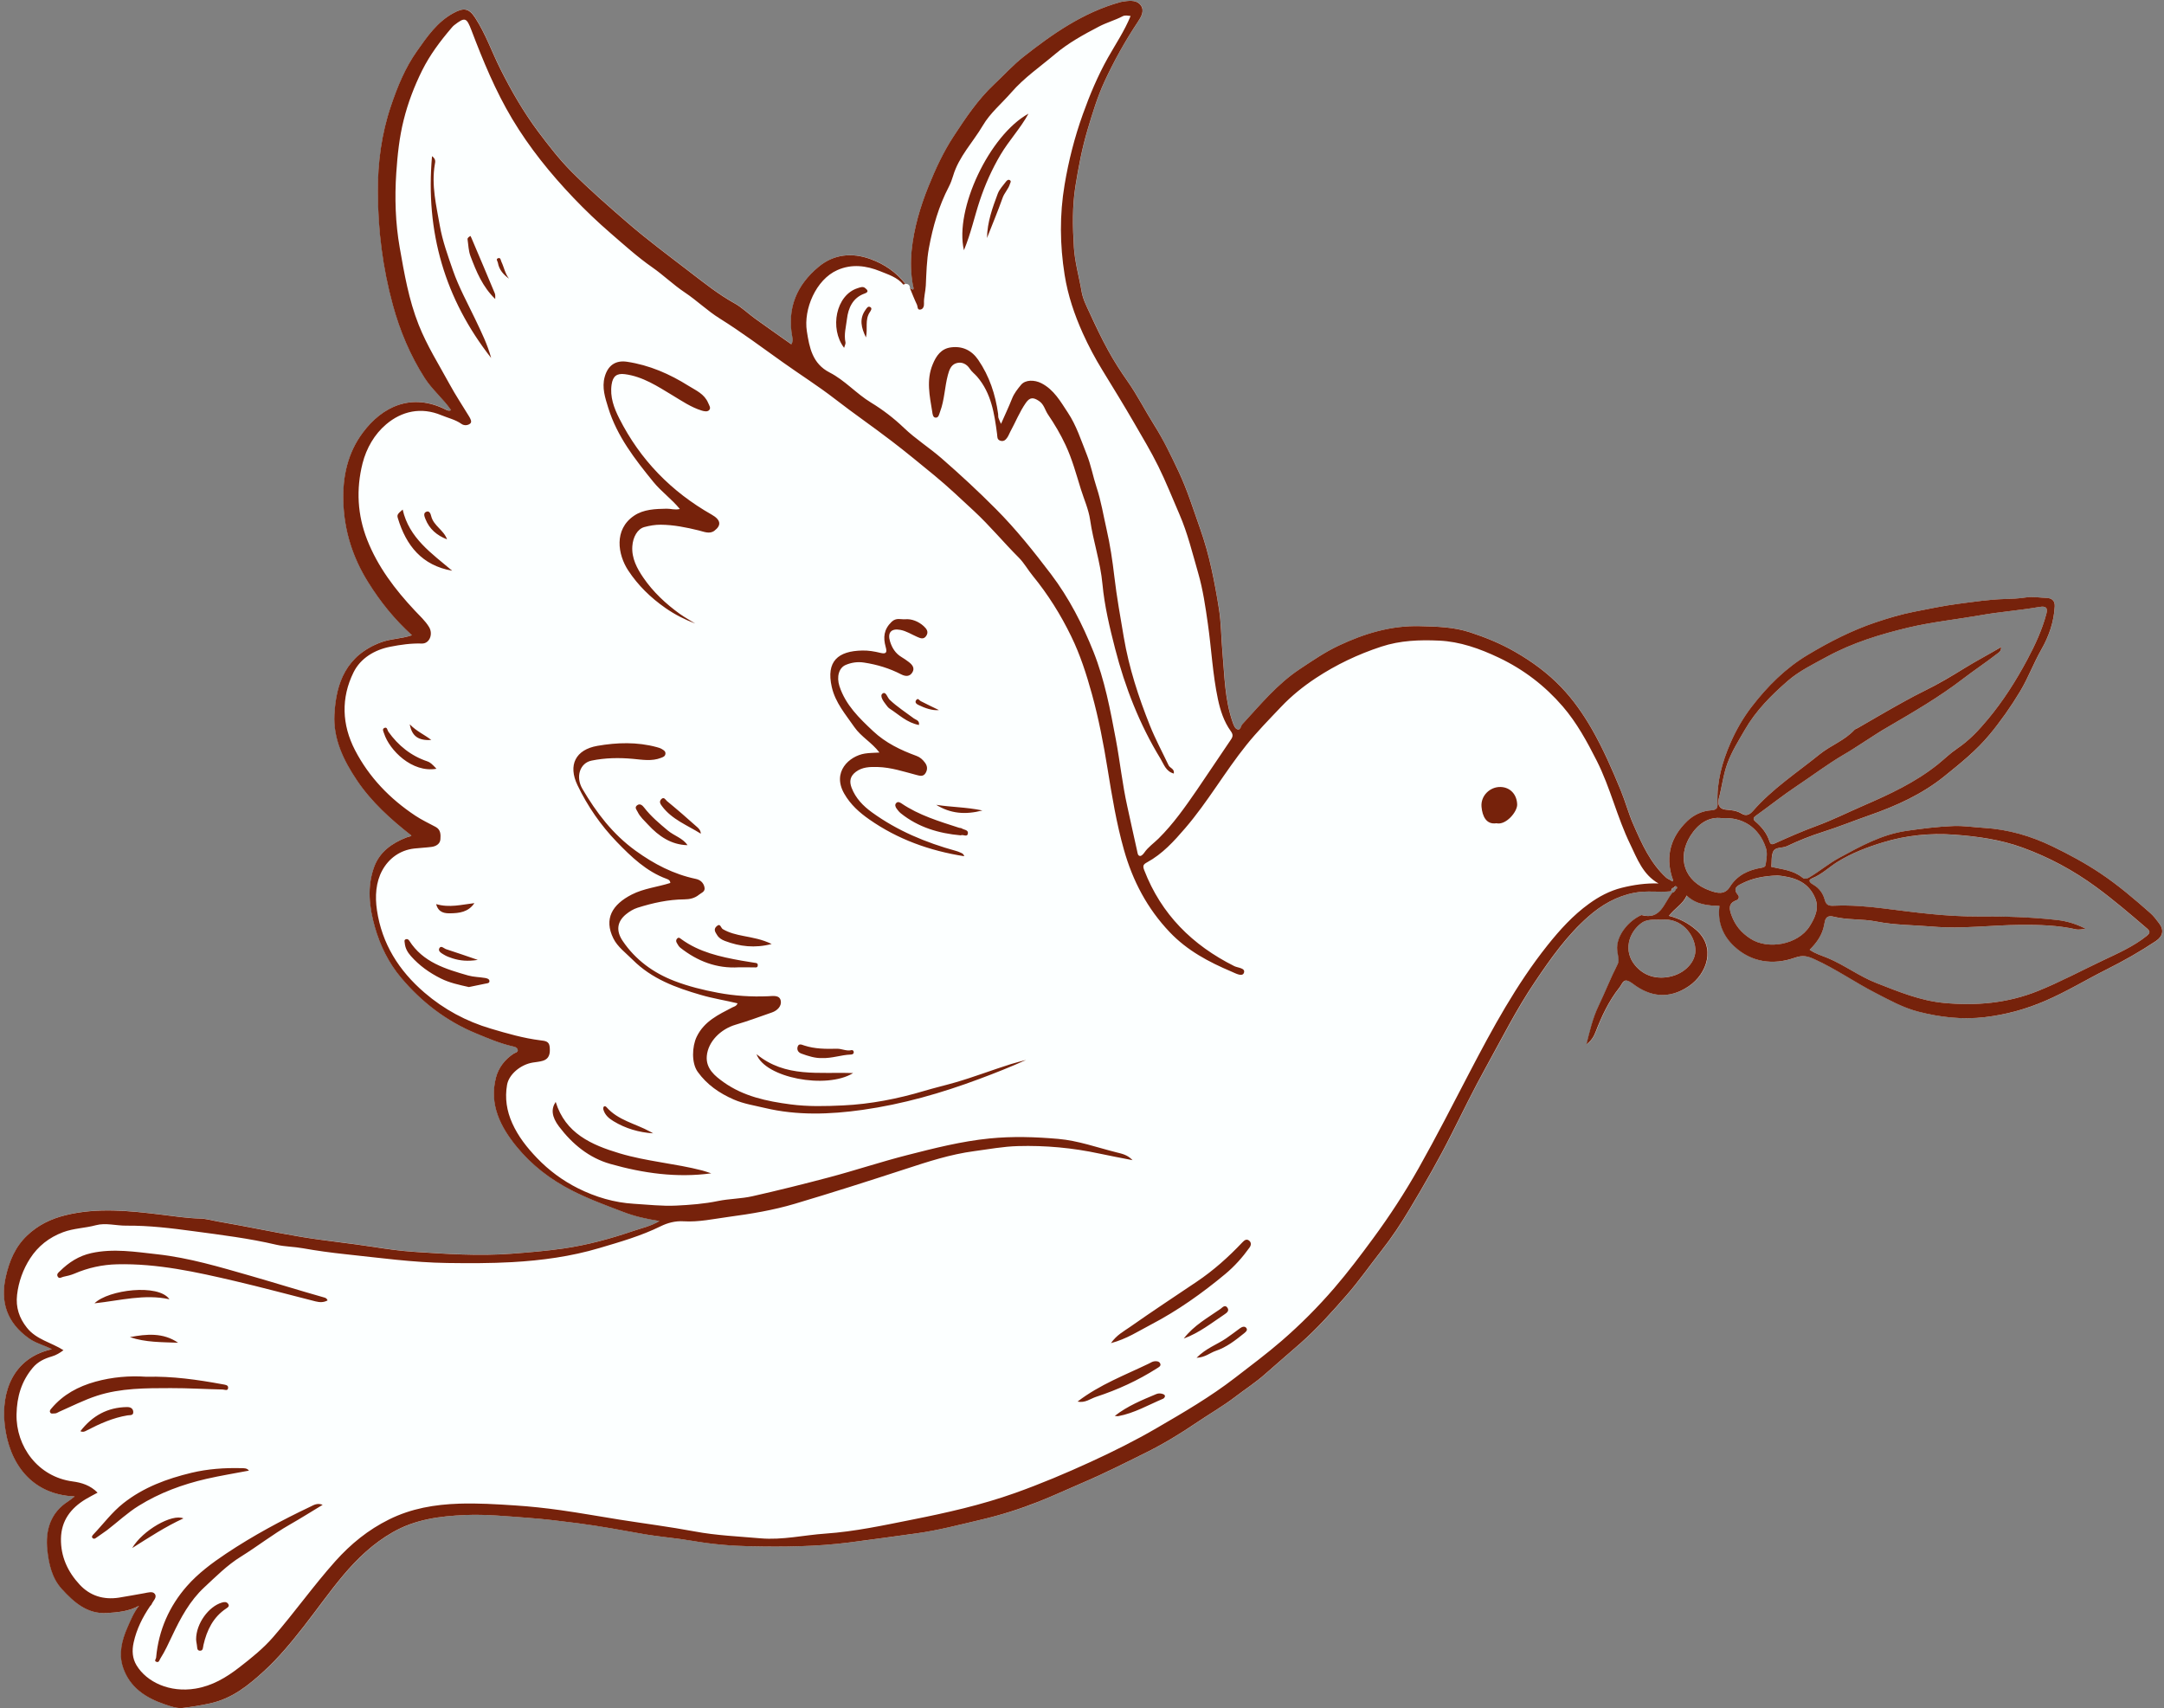
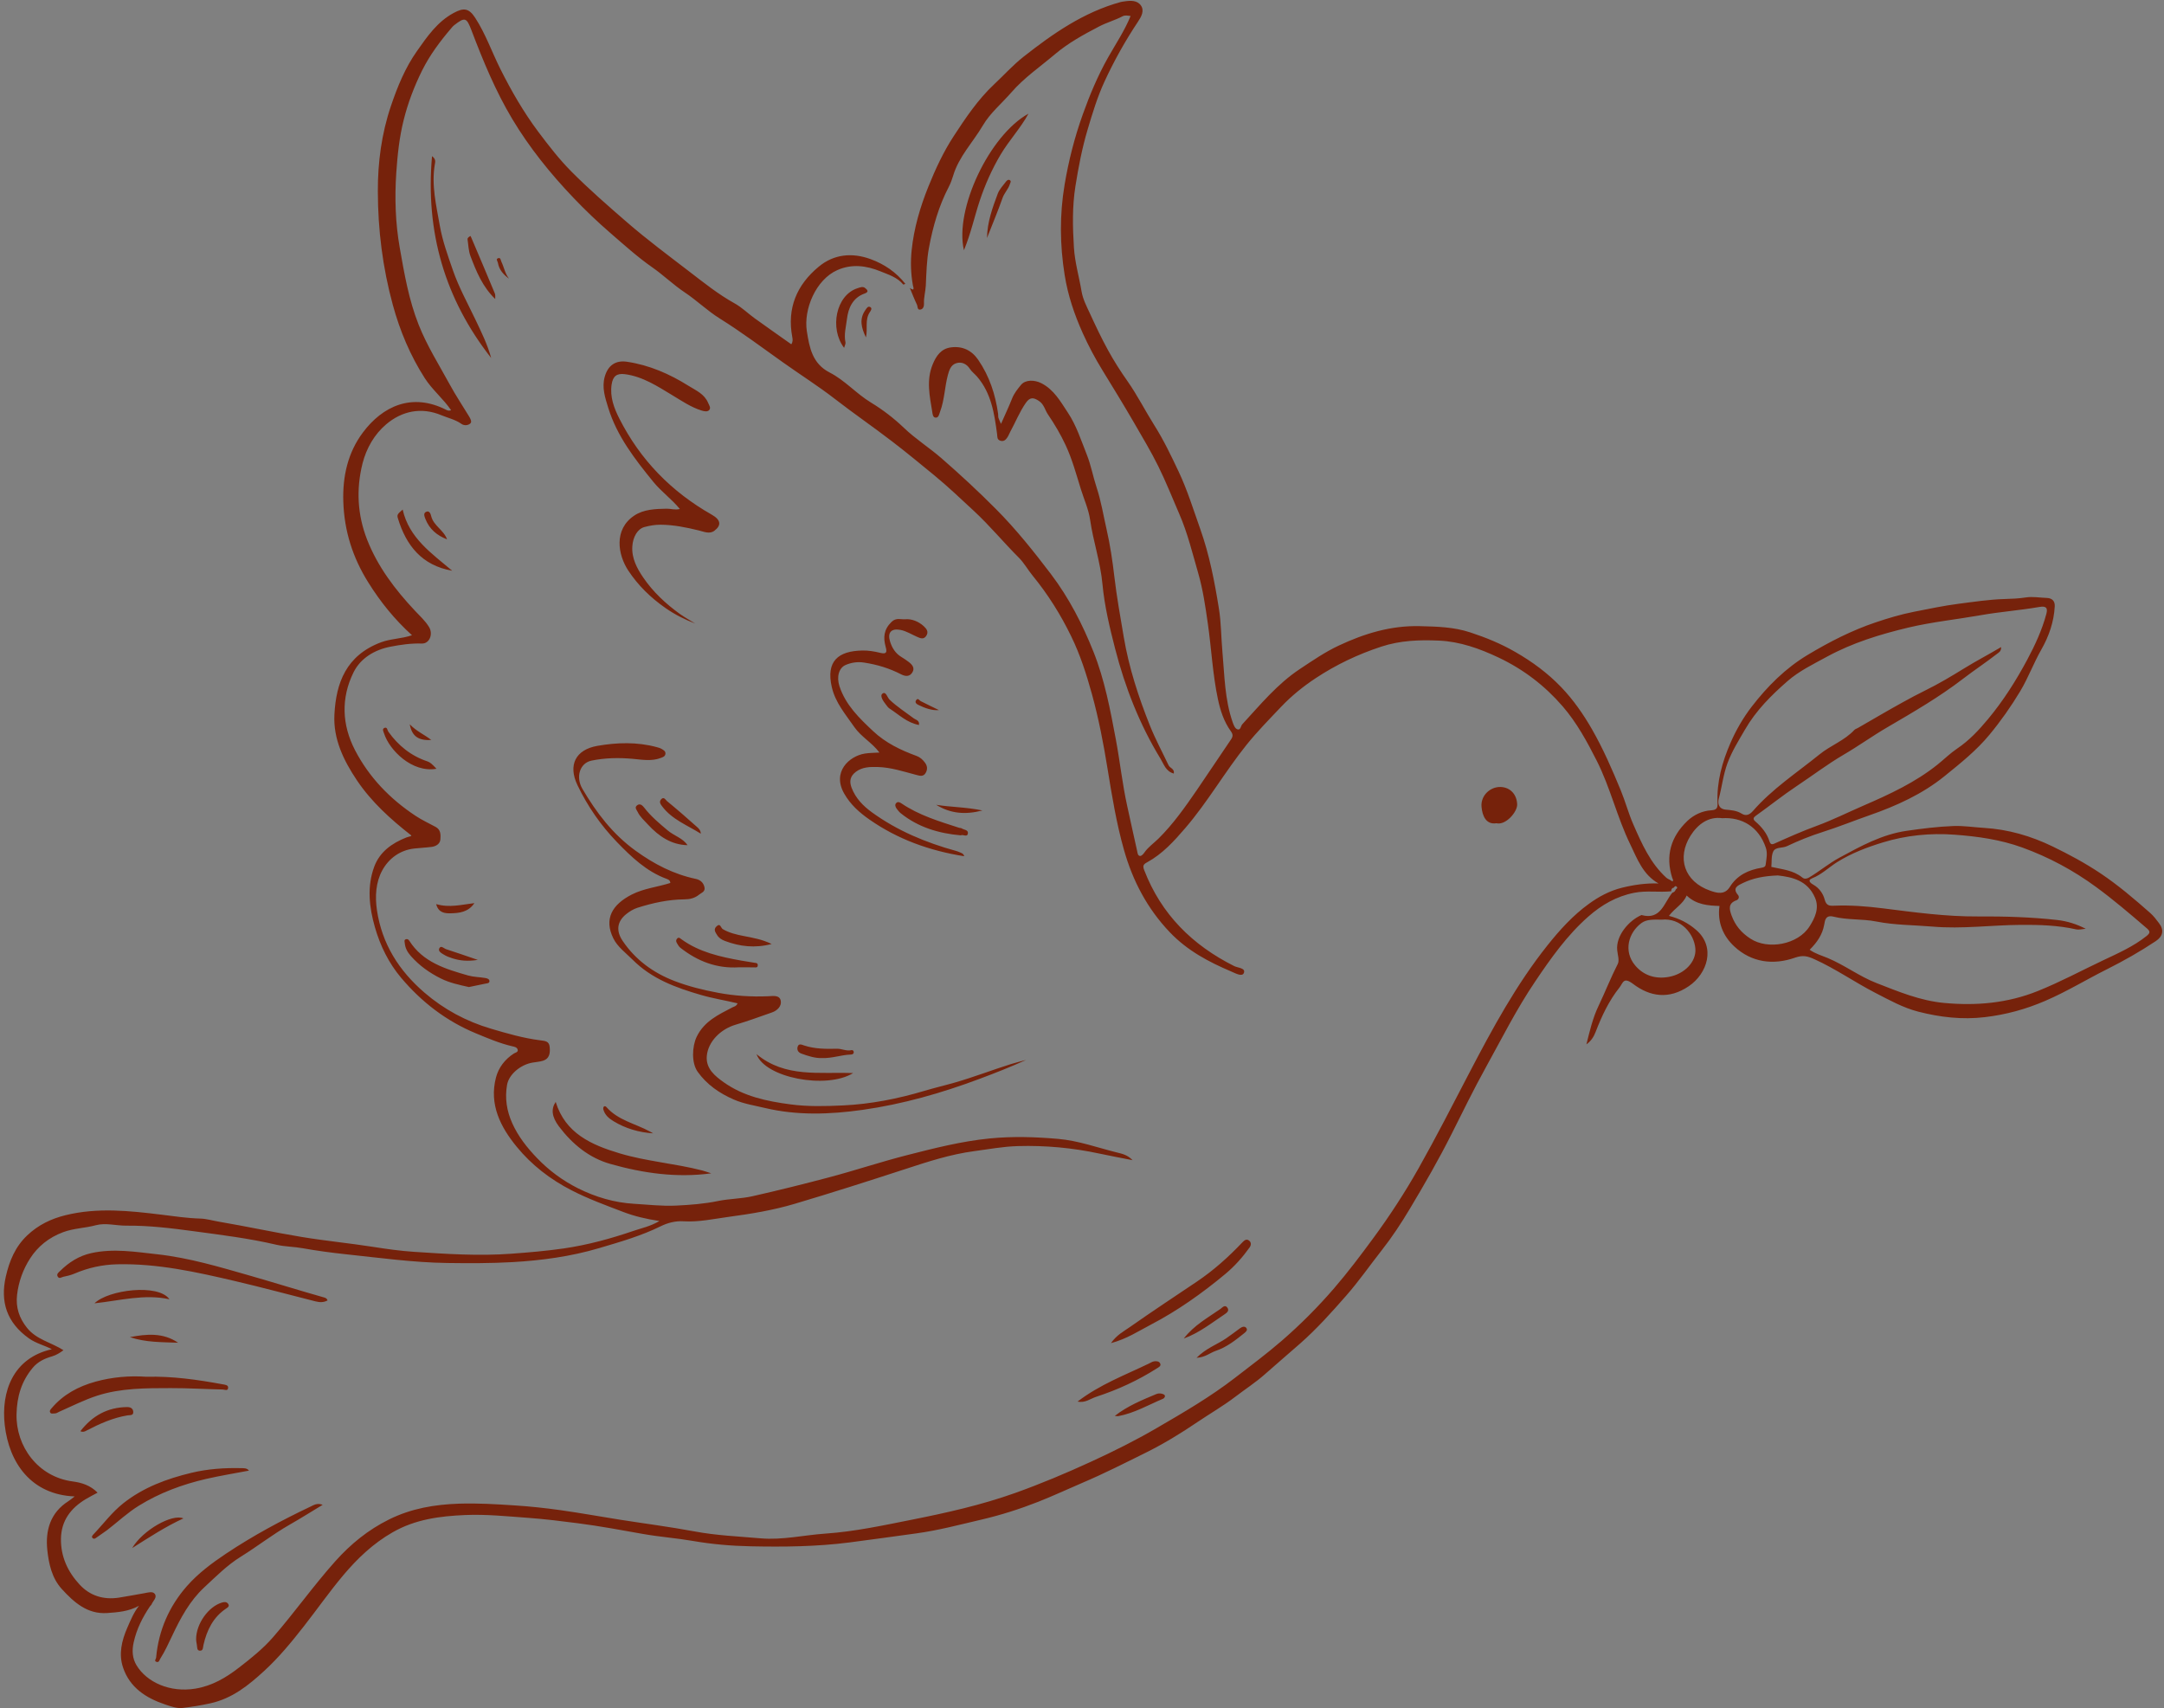
<svg xmlns="http://www.w3.org/2000/svg" xmlns:xlink="http://www.w3.org/1999/xlink" fill="#000000" height="395.7" preserveAspectRatio="xMidYMid meet" version="1" viewBox="-0.9 -0.2 501.3 395.7" width="501.3" zoomAndPan="magnify">
  <rect x="-0.9" y="-0.2" width="501.3" height="395.7" fill="#808080" stroke="none" />
  <g id="change1_1">
-     <path d="M499.27,213.66c-0.62-0.81-1.22-1.64-2.02-2.35c-3.72-3.28-7.46-6.48-11.61-9.25 c-3.54-2.36-7.24-4.35-11.04-6.19c-5.02-2.43-10.3-3.95-15.9-4.3c-2.36-0.14-4.69-0.52-7.07-0.43c-3.64,0.14-7.23,0.58-10.83,1.11 c-5.73,0.83-10.64,3.57-15.57,6.22c-2.45,1.32-4.64,3.18-7.07,4.61c-0.52,0.31-1.06,0.39-1.54-0.01c-2.09-1.71-4.68-1.89-7.17-2.46 c0.12-1.18-0.05-2.52,0.43-3.55c0.52-1.12,2.11-0.75,3.18-1.25c2.66-1.25,5.4-2.37,8.23-3.27c3.68-1.17,7.26-2.62,10.9-3.89 c6.24-2.18,12.21-4.88,17.38-9.06c3.68-2.98,7.38-5.91,10.43-9.62c2.63-3.19,4.97-6.52,7.1-10.05c1.87-3.12,3.12-6.52,4.91-9.68 c1.74-3.05,2.89-6.39,3.09-9.96c0.07-1.26-0.6-1.94-1.86-1.97c-1.62-0.05-3.22-0.37-4.87-0.11c-1.6,0.25-3.23,0.31-4.85,0.36 c-3.59,0.1-7.15,0.65-10.68,1.1c-3.44,0.43-6.9,1.18-10.33,1.85c-3.06,0.59-6,1.48-8.9,2.46c-5.5,1.85-10.64,4.48-15.64,7.47 c-5.23,3.13-9.43,7.35-13.05,12.03c-1.94,2.51-3.62,5.39-4.94,8.43c-1.95,4.49-3.2,9.05-3,13.96c0.04,1-0.09,1.57-1.46,1.64 c-2.08,0.11-4.06,1.06-5.55,2.49c-3.8,3.64-5.13,8.05-3.47,13.19c0.11,0.26,0.31,0.52,0.07,0.78c-0.02,0.03-0.34-0.21-0.52-0.32 c-0.31-0.18-0.67-0.31-0.93-0.55c-3.7-3.38-5.67-7.86-7.62-12.31c-1.13-2.59-1.86-5.35-2.94-7.96c-1.98-4.8-4.05-9.58-6.64-14.09 c-2.02-3.52-4.33-6.84-7.14-9.77c-3.11-3.24-6.67-5.87-10.6-8.13c-3.37-1.94-6.86-3.37-10.52-4.57c-3.8-1.24-7.65-1.33-11.58-1.43 c-6.73-0.17-12.9,1.73-18.85,4.51c-3.16,1.48-6.06,3.47-8.99,5.42c-5.25,3.48-9.15,8.26-13.33,12.79c-0.38,0.41-0.38,1.42-1.13,1.18 c-0.57-0.18-0.85-0.93-1.09-1.6c-1.87-5.3-1.89-10.86-2.39-16.35c-0.3-3.33-0.29-6.71-0.81-10c-1.01-6.25-2.2-12.48-4.33-18.47 c-1.59-4.48-3-9.06-5.03-13.34c-1.72-3.62-3.46-7.26-5.61-10.68c-2.14-3.39-3.94-6.99-6.26-10.28c-1.6-2.27-3.1-4.64-4.44-7.07 c-1.51-2.74-2.84-5.58-4.16-8.42c-0.78-1.7-1.69-3.42-1.99-5.23c-0.56-3.39-1.56-6.67-1.77-10.16c-0.3-4.78-0.4-9.5,0.35-14.22 c0.7-4.39,1.54-8.76,2.8-13.03c1.12-3.8,2.28-7.61,3.93-11.19c2.21-4.81,4.81-9.45,7.76-13.87c0.75-1.12,1.54-2.5,0.69-3.74 c-0.85-1.25-2.42-1.17-3.84-0.96c-0.3,0.05-0.6,0.07-0.89,0.15c-8.55,2.36-15.65,7.29-22.5,12.69c-2.45,1.93-4.53,4.25-6.79,6.37 c-3.74,3.5-6.58,7.73-9.34,11.97c-2.39,3.66-4.24,7.67-5.89,11.73c-1.91,4.73-3.35,9.62-3.87,14.72c-0.28,2.69-0.2,5.41,0.28,8.1 c0.06,0.34,0.6,1.61-0.7,0.64c-0.03-0.66-0.41-0.94-1.03-0.96c-2.14-2.7-4.91-4.59-8.09-5.74c-4.25-1.54-8.45-1.14-11.98,1.77 c-5.08,4.2-7.39,9.62-6.12,16.31c0.09,0.5,0.18,1.07-0.23,1.66c-2.85-2.02-5.69-4-8.5-6.03c-1.56-1.12-2.96-2.52-4.62-3.44 c-3.79-2.1-7.16-4.81-10.55-7.41c-4.84-3.72-9.76-7.36-14.39-11.38c-4.39-3.8-8.76-7.61-12.84-11.71c-2.83-2.84-5.3-6.03-7.72-9.26 c-3.42-4.55-6.23-9.44-8.77-14.52c-1.98-3.94-3.43-8.14-5.83-11.86c-1.48-2.28-2.68-2.39-5.01-1.13c-3.79,2.05-6.14,5.51-8.49,8.83 c-2.7,3.83-4.49,8.2-6.02,12.69c-2.19,6.46-3.06,13.09-3.04,19.82c0.02,8.88,1.12,17.68,3.47,26.28c1.64,6.01,4.02,11.69,7.39,16.95 c1.74,2.72,4.29,4.76,6.11,7.44c-0.41,0.16-0.73,0.12-1.09-0.07c-7.97-4.07-14.78-0.85-19.35,5.24c-3.47,4.64-4.71,10.12-4.53,16.02 c0.22,6.8,2.18,12.93,5.75,18.65c2.82,4.53,6.13,8.64,10.16,12.28c-2.42,0.84-4.88,0.77-7.18,1.64c-8.06,3.02-10.4,9.37-10.79,16.73 c-0.29,5.64,2.13,10.62,5.2,15.22c3.39,5.06,7.86,9.08,12.63,12.8c-0.05,0.06-0.08,0.14-0.13,0.15c-0.35,0.11-0.71,0.18-1.04,0.31 c-3.33,1.31-6.16,3.34-7.43,6.75c-1.72,4.63-1.17,9.41,0.15,14.03c1.22,4.28,3.19,8.3,6.07,11.71c4.73,5.61,10.45,10.02,17.27,12.85 c2.78,1.16,5.57,2.35,8.52,3.03c0.5,0.11,1.03,0.22,1.2,0.71c0.22,0.66-0.57,0.76-0.86,0.95c-2.09,1.35-3.55,3.26-4.15,5.55 c-1.64,6.26,1.06,11.5,4.81,16.07c3.44,4.19,7.73,7.51,12.65,10.05c3.9,2.01,7.96,3.49,12.03,5.04c2.56,0.97,5.21,1.6,8.37,2.1 c-2.13,1.26-4.09,1.63-5.94,2.26c-5.29,1.81-10.67,3.28-16.22,4.09c-4.03,0.59-8.06,0.93-12.12,1.22 c-7.57,0.56-15.1,0.06-22.63-0.44c-3.14-0.21-6.25-0.65-9.37-1.14c-5.51-0.87-11.07-1.39-16.58-2.3 c-6.42-1.06-12.78-2.45-19.19-3.54c-1.43-0.24-2.88-0.69-4.28-0.72c-3.03-0.08-6.01-0.53-9-0.9c-7.42-0.91-14.83-1.71-22.22,0.11 c-3.33,0.82-6.34,2.25-8.9,4.68c-2.78,2.64-4.15,5.96-4.96,9.53c-1.32,5.8,0.18,10.65,5.37,14.34c1.62,1.15,3.5,1.57,5.29,2.5 c-9.03,2.03-11.79,9.88-10.91,17.57c1,8.77,6.13,16.14,16.22,16.54c-0.52,0.39-0.97,0.78-1.46,1.1c-4.2,2.67-5.36,6.79-4.88,11.33 c0.34,3.19,1.06,6.5,3.35,9.01c2.81,3.08,5.92,5.87,10.49,5.57c2.49-0.17,5.04-0.37,7.4-1.68c-1.24,1.58-1.95,3.36-2.71,5.09 c-1.29,2.95-2.04,6.07-0.99,9.2c1.56,4.66,5.31,7.06,9.72,8.56c1.31,0.44,2.75,0.97,4.06,0.82c2.14-0.25,4.28-0.6,6.42-1.07 c5.11-1.12,8.89-4.2,12.51-7.52c3.38-3.1,6.3-6.65,9.14-10.28c3.08-3.93,5.94-8.03,9.16-11.86c3.32-3.95,6.96-7.4,11.48-9.98 c5.24-2.99,10.93-3.73,16.77-3.98c4.88-0.21,9.72,0.3,14.58,0.65c3.88,0.28,7.74,0.77,11.59,1.26c5.07,0.65,10.1,1.6,15.13,2.49 c3.82,0.68,7.7,0.96,11.51,1.61c4.41,0.76,8.86,1.14,13.28,1.23c7.64,0.16,15.28,0.09,22.93-0.89c5.16-0.66,10.33-1.39,15.49-2.1 c5.09-0.7,10.1-2.04,15.12-3.2c4.45-1.04,8.8-2.41,13.05-4.09c3.51-1.38,6.94-2.99,10.41-4.47c4.91-2.09,9.66-4.5,14.43-6.86 c4.19-2.07,8.22-4.52,12.09-7.15c2.93-1.99,6-3.75,8.84-5.91c2.26-1.73,4.71-3.32,6.83-5.2c2.7-2.4,5.47-4.75,8.18-7.13 c3.89-3.42,7.29-7.24,10.67-11.1c2.92-3.33,5.44-6.97,8.18-10.45c2.41-3.06,4.54-6.3,6.51-9.6c3.4-5.69,6.72-11.44,9.71-17.4 c2.56-5.11,5.08-10.27,7.86-15.29c3.72-6.71,7.15-13.56,11.45-19.94c3.66-5.42,7.41-10.73,12.34-15.08 c3.08-2.72,6.52-4.71,10.67-5.52c2.86-0.56,5.7-0.04,8.53-0.34c0-0.44,0.15-0.76,0.63-0.85c0.16-0.33,0.41-0.48,0.68-0.17 c0.21,0.24-0.03,0.42-0.23,0.56c-0.15,0.38-0.36,0.69-0.8,0.77c-1.96,2.32-2.63,6.44-7.17,5.19c-2.92,1.26-5.98,4.8-5.61,8.18 c0.12,1.06,0.55,2.34,0.12,3.16c-1.64,3.18-2.93,6.51-4.46,9.73c-1.35,2.82-2.04,5.85-2.8,8.88c1.07-0.74,1.71-1.77,2.13-2.86 c1.41-3.66,3.05-7.19,5.51-10.28c0.86-1.09,0.9-2.57,3.18-0.85c3.86,2.91,8.24,3.68,12.9,0.52c4.31-2.93,6.29-9.04,1.74-13 c-1.87-1.63-3.9-2.66-6.34-3.29c1.36-1.81,3.26-2.71,4.1-4.71c2.28,2.17,4.97,2.32,7.61,2.42c-0.54,3.8,0.88,7.01,3.43,9.38 c4.01,3.72,9.02,4.37,14.08,2.59c1.83-0.64,2.9-0.35,4.54,0.39c4.91,2.22,9.3,5.32,14.06,7.77c3.23,1.66,6.43,3.46,9.94,4.35 c5.04,1.29,10.15,1.9,15.44,1.27c4.88-0.58,9.46-1.83,13.94-3.76c4.95-2.13,9.53-4.94,14.34-7.34c3.89-1.95,7.68-4.1,11.31-6.52 C500.17,216.69,500.47,215.22,499.27,213.66z M391.85,219.54c0.24,3.03-2.49,5.83-6.06,6.51c-3.03,0.58-5.86-0.22-7.89-2.64 c-2.8-3.32-1.55-7.61,1.48-9.83c1.18-0.87,2.86-0.8,4.67-0.77C388.45,212.37,391.57,216.06,391.85,219.54z M397.26,184.83 c0.74-2.73,1.02-5.55,2.02-8.24c1.03-2.79,2.58-5.22,4.04-7.76c2.55-4.44,6.11-7.99,9.91-11.3c2.71-2.35,5.96-3.92,9.09-5.62 c5.93-3.23,12.31-5.2,18.85-6.75c5.52-1.31,11.15-1.88,16.71-2.86c4.52-0.8,9.09-1.13,13.61-1.91c1.56-0.27,2.06,0.15,1.66,1.62 c-1,3.7-2.59,7.15-4.4,10.55c-2.62,4.89-5.57,9.55-9.11,13.8c-2.1,2.51-4.34,4.94-7.13,6.81c-1.6,1.07-3,2.46-4.51,3.68 c-5.2,4.19-11.17,6.93-17.22,9.55c-3.6,1.56-7.13,3.33-10.81,4.68c-3.35,1.23-6.6,2.68-9.85,4.13c-0.64,0.29-0.92,0.03-1.09-0.5 c-0.6-1.9-1.82-3.38-3.29-4.65c-0.62-0.54-0.44-0.93,0.08-1.29c3.21-2.28,6.27-4.74,9.55-6.93c3.6-2.4,7.07-5.04,10.8-7.22 c3.46-2.02,6.7-4.35,10.15-6.37c5.99-3.5,11.99-6.97,17.52-11.22c2.58-1.98,5.31-3.78,7.88-5.78c0.4-0.31,0.99-0.54,0.96-1.58 c-2.91,1.74-5.73,3.19-8.46,4.87c-2.96,1.81-5.95,3.61-9.09,5.16c-1.77,0.87-3.53,1.83-5.28,2.78c-3.49,1.92-6.91,3.95-10.36,5.93 c-0.26,0.15-0.59,0.23-0.79,0.44c-2.29,2.47-5.5,3.58-8.09,5.68c-5.24,4.25-10.92,7.96-15.4,13.08c-0.8,0.92-1.63,1.26-2.65,0.62 c-1.13-0.71-2.45-0.79-3.65-0.91C397.05,187.15,397.04,185.62,397.26,184.83z M395.34,206.13c-6.16-2.13-7.78-7.69-4.63-12.73 c1.68-2.69,4.2-4.52,7.34-4.08c4.53-0.29,8.47,1.95,10.12,6.81c0.45,1.34,0.13,2.65-0.03,3.96c-0.06,0.47-0.42,0.62-0.91,0.7 c-3.04,0.49-5.69,1.72-7.37,4.43C398.64,207.19,396.77,206.62,395.34,206.13z M404.63,217.25c-2.17-1.41-3.55-3.08-4.4-5.38 c-0.54-1.47-0.84-2.83,1.13-3.53c0.5-0.18,0.74-0.78,0.36-1.22c-1.42-1.66,0.02-2.25,1.1-2.76c2.37-1.14,4.92-1.65,8.11-1.77 c3.27,0.37,6.89,1.12,8.63,5.16c1.05,2.44-0.04,4.69-1.25,6.61C415.61,218.66,408.63,219.85,404.63,217.25z M496.35,216.61 c-3.07,2.46-6.62,4-10.12,5.66c-5.02,2.39-9.92,5.02-15.09,7.09c-6.99,2.81-14.24,3.45-21.71,2.75c-5.55-0.52-10.57-2.63-15.66-4.61 c-3.95-1.54-7.35-4.14-11.25-5.78c-1.43-0.6-2.94-1.02-4.21-1.93c1.69-1.68,2.95-3.46,3.37-5.83c0.17-0.95,0.3-2.3,2.16-1.83 c3.23,0.81,6.61,0.47,9.9,1.12c4.3,0.85,8.7,0.81,13.05,1.18c6.84,0.59,13.61-0.36,20.42-0.4c4.28-0.03,8.56,0.09,12.78,1.03 c0.71,0.16,1.51-0.07,2.27-0.12c-2.13-1.1-4.32-1.78-6.61-2.03c-6.1-0.67-12.22-0.85-18.36-0.82c-7.39,0.04-14.7-0.96-22.02-1.88 c-3.75-0.47-7.52-0.77-11.3-0.61c-1.11,0.05-1.81-0.01-2.2-1.46c-0.34-1.3-1.22-2.61-2.59-3.39c-0.52-0.29-1.58-0.99-0.27-1.51 c2.2-0.87,3.85-2.54,5.8-3.76c3.31-2.06,6.89-3.42,10.56-4.54c5.39-1.65,10.99-2.19,16.56-1.79c5.33,0.39,10.67,1.13,15.78,2.99 c6.11,2.23,11.78,5.27,17.01,9.1c4.1,3,7.96,6.31,11.82,9.62C497.23,215.51,497.23,215.91,496.35,216.61z" fill="#fcffff" />
-   </g>
+     </g>
  <linearGradient gradientUnits="userSpaceOnUse" id="a" x1="0" x2="500" xlink:actuate="onLoad" xlink:show="other" xlink:type="simple" y1="197.726" y2="197.726">
    <stop offset="0.003" stop-color="#76220b" />
    <stop offset="0.258" stop-color="#76220b" />
    <stop offset="0.511" stop-color="#76220b" />
    <stop offset="0.741" stop-color="#76220b" />
    <stop offset="1" stop-color="#76220b" />
  </linearGradient>
  <path d="M386.49,203.17c-1.65-5.14-0.32-9.55,3.47-13.19c1.49-1.43,3.48-2.37,5.55-2.49 c1.37-0.08,1.5-0.65,1.46-1.64c-0.2-4.92,1.05-9.47,3-13.96c1.32-3.04,3-5.92,4.94-8.43c3.62-4.69,7.82-8.91,13.05-12.03 c5-2.99,10.14-5.62,15.64-7.47c2.91-0.98,5.85-1.86,8.9-2.46c3.43-0.67,6.89-1.41,10.33-1.85c3.54-0.45,7.09-1,10.68-1.1 c1.62-0.05,3.25-0.11,4.85-0.36c1.65-0.26,3.25,0.06,4.87,0.11c1.26,0.04,1.93,0.72,1.86,1.97c-0.19,3.57-1.35,6.91-3.09,9.96 c-1.8,3.15-3.04,6.56-4.91,9.68c-2.12,3.53-4.47,6.87-7.1,10.05c-3.05,3.7-6.75,6.64-10.43,9.62c-5.17,4.18-11.14,6.88-17.38,9.06 c-3.64,1.27-7.23,2.73-10.9,3.89c-2.83,0.9-5.57,2.01-8.23,3.27c-1.08,0.51-2.66,0.13-3.18,1.25c-0.48,1.04-0.31,2.37-0.43,3.55 c2.48,0.57,5.08,0.75,7.17,2.46c0.48,0.39,1.02,0.31,1.54,0.01c2.43-1.43,4.62-3.29,7.07-4.61c4.92-2.66,9.83-5.39,15.57-6.22 c3.61-0.52,7.19-0.97,10.83-1.11c2.38-0.09,4.71,0.29,7.07,0.43c5.61,0.34,10.88,1.87,15.9,4.3c3.8,1.84,7.5,3.83,11.04,6.19 c4.15,2.77,7.89,5.97,11.61,9.25c0.8,0.71,1.39,1.53,2.02,2.35c1.2,1.56,0.9,3.03-0.75,4.13c-3.63,2.42-7.42,4.57-11.31,6.52 c-4.8,2.4-9.39,5.22-14.34,7.34c-4.48,1.93-9.06,3.18-13.94,3.76c-5.29,0.63-10.4,0.02-15.44-1.27c-3.51-0.9-6.72-2.69-9.94-4.35 c-4.76-2.45-9.16-5.55-14.06-7.77c-1.64-0.74-2.71-1.03-4.54-0.39c-5.06,1.78-10.07,1.13-14.08-2.59c-2.56-2.37-3.97-5.59-3.43-9.38 c-2.63-0.1-5.33-0.25-7.61-2.42c-0.84,2-2.74,2.9-4.1,4.71c2.44,0.63,4.47,1.66,6.34,3.29c4.55,3.97,2.56,10.08-1.74,13 c-4.65,3.16-9.04,2.4-12.9-0.52c-2.28-1.72-2.31-0.24-3.18,0.85c-2.46,3.1-4.1,6.62-5.51,10.28c-0.42,1.1-1.07,2.13-2.13,2.86 c0.76-3.03,1.45-6.06,2.8-8.88c1.54-3.22,2.83-6.55,4.46-9.73c0.42-0.82-0.01-2.1-0.12-3.16c-0.37-3.38,2.7-6.92,5.61-8.18 c4.54,1.24,5.21-2.87,7.17-5.19c0.44-0.08,0.65-0.39,0.8-0.77c0.2-0.14,0.44-0.32,0.23-0.56c-0.27-0.31-0.52-0.16-0.68,0.17 c-0.48,0.08-0.63,0.41-0.63,0.85c-2.83,0.29-5.66-0.22-8.53,0.34c-4.15,0.81-7.58,2.8-10.67,5.52c-4.94,4.35-8.69,9.66-12.34,15.08 c-4.31,6.38-7.74,13.23-11.45,19.94c-2.78,5.02-5.29,10.18-7.86,15.29c-2.99,5.95-6.3,11.7-9.71,17.4c-1.97,3.3-4.1,6.54-6.51,9.6 c-2.73,3.47-5.26,7.12-8.18,10.45c-3.38,3.86-6.79,7.68-10.67,11.1c-2.71,2.39-5.48,4.73-8.18,7.13c-2.12,1.89-4.57,3.47-6.83,5.2 c-2.84,2.17-5.91,3.93-8.84,5.91c-3.87,2.63-7.9,5.08-12.09,7.15c-4.77,2.36-9.52,4.77-14.43,6.86c-3.47,1.48-6.89,3.09-10.41,4.47 c-4.25,1.67-8.6,3.05-13.05,4.09c-5.02,1.17-10.03,2.51-15.12,3.2c-5.16,0.71-10.32,1.43-15.49,2.1 c-7.65,0.98-15.29,1.05-22.93,0.89c-4.43-0.09-8.88-0.47-13.28-1.23c-3.81-0.66-7.69-0.94-11.51-1.61 c-5.03-0.89-10.07-1.84-15.13-2.49c-3.85-0.49-7.7-0.98-11.59-1.26c-4.86-0.35-9.71-0.86-14.58-0.65 c-5.84,0.25-11.53,0.98-16.77,3.98c-4.52,2.58-8.15,6.03-11.48,9.98c-3.22,3.83-6.08,7.93-9.16,11.86 c-2.84,3.63-5.76,7.18-9.14,10.28c-3.63,3.33-7.4,6.4-12.51,7.52c-2.13,0.47-4.28,0.81-6.42,1.07c-1.31,0.15-2.75-0.38-4.06-0.82 c-4.41-1.49-8.16-3.9-9.72-8.56c-1.05-3.13-0.3-6.25,0.99-9.2c0.76-1.73,1.46-3.5,2.71-5.09c-2.36,1.31-4.91,1.51-7.4,1.68 c-4.57,0.3-7.68-2.49-10.49-5.57c-2.29-2.51-3.01-5.82-3.35-9.01c-0.48-4.54,0.68-8.66,4.88-11.33c0.5-0.32,0.94-0.71,1.46-1.1 C6.33,346.02,1.2,338.66,0.2,329.89c-0.88-7.69,1.88-15.54,10.91-17.57c-1.79-0.93-3.67-1.35-5.29-2.5 c-5.19-3.68-6.69-8.53-5.37-14.34c0.81-3.57,2.17-6.89,4.96-9.53c2.56-2.43,5.56-3.86,8.9-4.68c7.39-1.81,14.8-1.02,22.22-0.11 c2.99,0.37,5.97,0.82,9,0.9c1.4,0.04,2.85,0.48,4.28,0.72c6.41,1.09,12.78,2.48,19.19,3.54c5.5,0.91,11.07,1.44,16.58,2.3 c3.11,0.49,6.23,0.93,9.37,1.14c7.53,0.5,15.06,1,22.63,0.44c4.06-0.3,8.09-0.64,12.12-1.22c5.55-0.81,10.93-2.28,16.22-4.09 c1.85-0.63,3.8-1.01,5.94-2.26c-3.16-0.49-5.81-1.12-8.37-2.1c-4.07-1.55-8.13-3.03-12.03-5.04c-4.92-2.53-9.21-5.85-12.65-10.05 c-3.75-4.57-6.45-9.81-4.81-16.07c0.6-2.28,2.06-4.2,4.15-5.55c0.3-0.19,1.09-0.3,0.86-0.95c-0.17-0.49-0.7-0.6-1.2-0.71 c-2.96-0.68-5.74-1.88-8.52-3.03c-6.82-2.83-12.54-7.24-17.27-12.85c-2.88-3.41-4.85-7.44-6.07-11.71 c-1.32-4.62-1.87-9.4-0.15-14.03c1.27-3.42,4.1-5.44,7.43-6.75c0.34-0.13,0.7-0.2,1.04-0.31c0.05-0.02,0.08-0.09,0.13-0.15 c-4.76-3.72-9.24-7.75-12.63-12.8c-3.08-4.59-5.5-9.57-5.2-15.22c0.38-7.36,2.73-13.7,10.79-16.73c2.3-0.86,4.76-0.8,7.18-1.64 c-4.03-3.64-7.34-7.75-10.16-12.28c-3.57-5.72-5.53-11.85-5.75-18.65c-0.19-5.89,1.06-11.38,4.53-16.02 c4.56-6.1,11.37-9.32,19.35-5.24c0.36,0.18,0.68,0.23,1.09,0.07c-1.82-2.67-4.37-4.72-6.11-7.44c-3.37-5.26-5.75-10.95-7.39-16.95 c-2.35-8.6-3.45-17.39-3.47-26.28c-0.02-6.72,0.85-13.36,3.04-19.82c1.52-4.49,3.31-8.86,6.02-12.69c2.34-3.32,4.69-6.78,8.49-8.83 c2.32-1.26,3.53-1.15,5.01,1.13c2.41,3.72,3.86,7.92,5.83,11.86c2.55,5.08,5.36,9.96,8.77,14.52c2.42,3.22,4.89,6.42,7.72,9.26 c4.08,4.1,8.46,7.91,12.84,11.71c4.64,4.02,9.55,7.66,14.39,11.38c3.39,2.6,6.76,5.31,10.55,7.41c1.66,0.92,3.06,2.31,4.62,3.44 c2.81,2.02,5.64,4.01,8.5,6.03c0.4-0.59,0.32-1.16,0.23-1.66c-1.27-6.69,1.03-12.1,6.12-16.31c3.52-2.92,7.73-3.31,11.98-1.77 c3.19,1.15,5.96,3.04,8.09,5.74c-0.17,0.06-0.44,0.2-0.48,0.16c-1.4-1.7-3.45-2.3-5.35-3.08c-3.23-1.31-6.58-1.74-9.91-0.27 c-5,2.2-7.87,9.1-7.08,14.15c0.6,3.83,1.29,7.53,5.27,9.57c3.54,1.81,6.18,4.9,9.59,6.97c2.72,1.65,5.3,3.63,7.6,5.83 c2.72,2.61,5.89,4.6,8.72,7.06c4.35,3.79,8.58,7.7,12.63,11.78c4.64,4.66,8.74,9.8,12.73,15.05c4.21,5.55,7.33,11.66,9.87,18.03 c2.59,6.51,3.89,13.44,5.18,20.32c0.96,5.12,1.5,10.31,2.63,15.4c0.78,3.47,1.5,6.95,2.3,10.42c0.1,0.42,0.12,1.12,0.7,1.13 c0.31,0.01,0.72-0.43,0.95-0.76c0.89-1.3,2.19-2.18,3.29-3.26c3.43-3.39,6.18-7.32,8.9-11.27c2.67-3.88,5.25-7.83,7.91-11.71 c0.5-0.73,0.44-1.22-0.07-1.92c-1.59-2.21-2.42-4.8-2.97-7.39c-1.22-5.75-1.5-11.65-2.33-17.46c-0.56-3.94-1.13-7.9-2.24-11.75 c-1.33-4.58-2.44-9.23-4.35-13.63c-1.61-3.71-3.1-7.49-4.89-11.11c-1.71-3.46-3.71-6.78-5.64-10.12c-2.36-4.08-4.84-8.1-7.3-12.12 c-1.71-2.78-3.23-5.65-4.56-8.59c-1.93-4.3-3.44-8.73-4.2-13.5c-1.11-7.01-1.18-13.92-0.01-20.88c0.93-5.56,2.32-11.01,4.22-16.31 c1.61-4.5,3.46-8.91,5.81-13.1c1.77-3.15,3.82-6.16,5.26-9.68c-0.71-0.08-1.27-0.24-1.86,0.07c-1.76,0.92-3.69,1.44-5.46,2.37 c-3.57,1.86-7.14,3.82-10.17,6.39c-3.42,2.9-7.17,5.45-10.16,8.9c-2.2,2.53-4.88,4.74-6.57,7.62c-2.29,3.89-5.57,7.2-6.9,11.69 c-0.24,0.81-0.57,1.71-0.98,2.5c-2.34,4.48-3.71,9.27-4.62,14.21c-0.53,2.87-0.58,5.78-0.72,8.68c-0.07,1.4-0.49,2.76-0.42,4.18 c0.03,0.56-0.16,1.34-0.91,1.4c-0.67,0.06-0.53-0.72-0.71-1.11c-0.61-1.28-1.12-2.6-1.66-3.91c1.3,0.97,0.76-0.3,0.7-0.64 c-0.48-2.69-0.56-5.41-0.28-8.1c0.53-5.09,1.96-9.98,3.87-14.72c1.64-4.07,3.49-8.07,5.89-11.73c2.77-4.24,5.61-8.47,9.34-11.97 c2.27-2.12,4.34-4.44,6.79-6.37c6.85-5.4,13.95-10.33,22.5-12.69c0.29-0.08,0.59-0.11,0.89-0.15c1.42-0.22,2.99-0.29,3.84,0.96 c0.85,1.24,0.06,2.62-0.69,3.74c-2.95,4.43-5.54,9.06-7.76,13.87c-1.65,3.58-2.8,7.39-3.93,11.19c-1.27,4.28-2.1,8.64-2.8,13.03 c-0.75,4.72-0.65,9.44-0.35,14.22c0.22,3.49,1.21,6.78,1.77,10.16c0.3,1.81,1.21,3.54,1.99,5.23c1.31,2.84,2.65,5.68,4.16,8.42 c1.34,2.44,2.84,4.8,4.44,7.07c2.32,3.29,4.12,6.89,6.26,10.28c2.16,3.42,3.9,7.06,5.61,10.68c2.03,4.28,3.44,8.86,5.03,13.34 c2.13,5.99,3.33,12.22,4.33,18.47c0.53,3.29,0.51,6.67,0.81,10c0.5,5.49,0.52,11.05,2.39,16.35c0.24,0.67,0.52,1.42,1.09,1.6 c0.76,0.24,0.75-0.77,1.13-1.18c4.18-4.53,8.08-9.31,13.33-12.79c2.93-1.94,5.83-3.94,8.99-5.42c5.94-2.79,12.11-4.69,18.85-4.51 c3.94,0.1,7.79,0.19,11.58,1.43c3.66,1.2,7.15,2.62,10.52,4.57c3.93,2.26,7.49,4.89,10.6,8.13c2.81,2.93,5.12,6.25,7.14,9.77 c2.59,4.52,4.66,9.29,6.64,14.09c1.08,2.61,1.8,5.37,2.94,7.96c1.95,4.45,3.92,8.93,7.62,12.31c0.26,0.24,0.62,0.37,0.93,0.55 c0.18,0.11,0.49,0.34,0.52,0.32C386.8,203.69,386.6,203.43,386.49,203.17z M261.46,268.53c-2.84-0.56-5.26-1-7.66-1.52 c-6.23-1.34-12.54-1.92-18.89-1.74c-3.39,0.09-6.75,0.72-10.12,1.17c-5.52,0.73-10.74,2.44-15.94,4.14 c-8.52,2.78-17.06,5.51-25.65,8.06c-4.98,1.48-10.11,2.33-15.27,3.02c-3.49,0.47-6.96,1.25-10.5,1.03 c-1.91-0.12-3.71,0.38-5.26,1.14c-4.56,2.25-9.4,3.63-14.23,5.06c-6.59,1.96-13.35,2.87-20.18,3.26c-5,0.28-10.01,0.27-15.03,0.2 c-7.95-0.11-15.78-1.21-23.65-2.04c-3.3-0.35-6.6-0.8-9.86-1.38c-2.03-0.37-4.12-0.35-6.11-0.81c-6.31-1.48-12.73-2.27-19.13-3.13 c-5.17-0.7-10.39-1.34-15.63-1.29c-2.36,0.02-4.78-0.71-7.04-0.1c-2.51,0.68-5.12,0.69-7.61,1.62c-3.26,1.22-5.81,3.26-7.62,6.06 c-1.63,2.53-2.68,5.41-3.03,8.47c-0.32,2.86,0.48,5.33,2.29,7.6c2.2,2.77,5.65,3.39,8.46,5.2c-0.83,0.62-1.66,1.14-2.68,1.44 c-1.69,0.49-3.26,1.21-4.46,2.66c-2.6,3.12-3.64,6.66-3.73,10.71c-0.17,7.47,4.96,14.53,13.01,15.59c2.05,0.27,4.11,0.9,5.76,2.6 c-1.01,0.55-1.92,1-2.79,1.53c-3.43,2.08-5.62,4.97-5.69,9.12c-0.07,4.14,1.57,7.68,4.33,10.65c2.42,2.61,5.55,3.55,9.07,3.02 c1.97-0.3,3.93-0.7,5.9-1.03c0.84-0.14,1.94-0.53,2.44,0.16c0.61,0.83-0.43,1.62-0.75,2.43c-0.06,0.16-0.25,0.27-0.35,0.42 c-1.75,2.58-3.11,5.29-3.8,8.4c-0.43,1.93-0.28,3.7,0.65,5.26c2.36,3.93,7.71,6.41,13.66,5.43c3.91-0.65,7.09-2.54,10.15-4.91 c2.8-2.16,5.57-4.39,7.87-7.04c4.96-5.71,9.34-11.91,14.39-17.56c3.57-3.99,7.61-7.28,12.46-9.68c5.15-2.55,10.56-3.46,16.2-3.65 c4.35-0.15,8.68,0.13,13,0.41c3.52,0.23,7.04,0.61,10.53,1.1c4.55,0.64,9.07,1.46,13.6,2.18c5.81,0.92,11.65,1.66,17.43,2.74 c5.07,0.95,10.19,1.15,15.3,1.6c5.07,0.44,10.05-0.76,15.07-1.1c6.76-0.47,13.4-1.91,20.04-3.23c8.04-1.6,16.02-3.39,23.78-6.15 c5.98-2.13,11.82-4.59,17.57-7.23c5.21-2.39,10.35-4.95,15.31-7.84c6.22-3.61,12.43-7.23,18.14-11.64 c3.64-2.81,7.32-5.55,10.81-8.57c4.36-3.78,8.43-7.86,12.17-12.21c3.16-3.67,6.09-7.55,8.97-11.47c3.86-5.24,7.39-10.66,10.57-16.29 c4.1-7.27,7.89-14.7,11.75-22.1c5.36-10.26,10.86-20.44,18.11-29.54c2.84-3.56,5.89-6.93,9.6-9.61c2.31-1.67,4.77-3,7.61-3.71 c2.78-0.69,5.56-1.09,8.5-1c-3.65-2.06-4.95-5.77-6.55-9.07c-3.04-6.24-4.6-13.1-7.74-19.32c-2.25-4.45-4.64-8.84-7.89-12.61 c-4.12-4.78-9.05-8.56-14.81-11.3c-4.44-2.11-9.04-3.74-13.87-3.95c-4.45-0.2-8.94-0.06-13.37,1.4c-5.4,1.77-10.45,4.18-15.14,7.27 c-2.88,1.9-5.62,4.1-8.05,6.66c-2.74,2.89-5.54,5.73-8.03,8.83c-5,6.22-8.97,13.21-14.19,19.28c-2.61,3.04-5.28,5.98-8.84,7.92 c-0.88,0.48-1.04,0.8-0.66,1.8c3.95,10.25,11.17,17.39,20.87,22.24c0.85,0.42,2.67,0.42,2.22,1.58c-0.38,0.98-1.97,0.07-2.89-0.32 c-5.26-2.23-10.21-4.85-14.27-9.11c-5.24-5.5-8.6-11.92-10.63-19.12c-1.73-6.13-2.76-12.4-3.78-18.69 c-0.94-5.84-2.06-11.67-3.64-17.39c-1.26-4.56-2.7-9.06-4.79-13.34c-2.44-5.03-5.38-9.71-8.92-14.04c-1.11-1.35-1.97-2.93-3.19-4.16 c-3.53-3.52-6.7-7.38-10.37-10.79c-3.05-2.83-6.09-5.72-9.28-8.34c-3.22-2.64-6.45-5.31-9.77-7.85c-4.35-3.34-8.87-6.44-13.2-9.8 c-3.87-3-8.06-5.64-12.07-8.5c-4.84-3.44-9.59-7-14.63-10.15c-2.87-1.79-5.3-4.18-8.13-6.06c-2.61-1.74-4.9-3.98-7.47-5.77 c-3.46-2.41-6.57-5.24-9.72-7.96c-2.96-2.56-5.83-5.3-8.56-8.16c-5.36-5.63-10.2-11.61-14.19-18.28 c-3.88-6.49-6.74-13.44-9.42-20.48c-1.15-3.03-1.51-3.16-4.03-1.21c-0.23,0.18-0.43,0.41-0.62,0.64c-2.6,3.04-4.98,6.21-6.79,9.83 c-1.83,3.69-3.28,7.49-4.27,11.46c-1.01,4.02-1.44,8.11-1.72,12.26c-0.39,5.82-0.2,11.63,0.79,17.27c1.06,6.02,2.09,12.1,4.4,17.93 c1.94,4.89,4.69,9.22,7.16,13.76c1.38,2.54,2.99,4.95,4.49,7.42c0.32,0.53,0.74,1.26,0.32,1.66c-0.5,0.48-1.44,0.56-2.05,0.12 c-1.42-1.01-3.11-1.37-4.67-2.02c-4.68-1.95-9.16-0.96-12.79,2.12c-2.68,2.27-4.57,5.5-5.47,9.06c-1.5,5.99-1.18,11.92,1.07,17.66 c2.46,6.27,6.47,11.54,11.05,16.42c1.14,1.22,2.4,2.34,3.29,3.8c1,1.63,0.12,3.9-1.7,3.83c-2.47-0.08-4.88,0.27-7.24,0.73 c-3.64,0.7-6.92,2.64-8.55,5.94c-2.93,5.93-2.71,12.13,0.34,18.02c3.26,6.29,8.08,11.27,13.97,15.18c1.49,0.99,3.13,1.76,4.72,2.61 c1.22,0.65,1.16,1.86,1.09,2.88c-0.08,1.06-1.03,1.62-2.08,1.75c-1.32,0.17-2.66,0.22-3.98,0.37c-3.34,0.38-5.91,2.33-7.4,5.05 c-1.51,2.75-1.71,6.04-1.24,9.23c1.16,7.81,5.1,14.02,11.01,19.1c4.52,3.89,9.68,6.66,15.37,8.34c3.77,1.12,7.58,2.22,11.5,2.71 c1.04,0.13,2,0.18,2.13,1.48c0.14,1.41,0.04,2.76-1.6,3.26c-0.75,0.23-1.55,0.28-2.33,0.41c-2.82,0.47-5.52,2.74-5.94,5.17 c-0.53,3.06-0.09,5.99,1.2,8.87c1.39,3.09,3.41,5.64,5.73,8.06c2.79,2.91,5.97,5.25,9.54,7.04c4.06,2.02,8.37,3.3,12.93,3.57 c3.26,0.19,6.5,0.58,9.78,0.42c3.27-0.16,6.51-0.4,9.73-1.07c2.59-0.53,5.31-0.51,7.89-1.09c5.95-1.34,11.88-2.82,17.78-4.38 c6.08-1.61,12.05-3.61,18.14-5.16c6.26-1.6,12.55-3.2,19.05-3.85c5.34-0.53,10.62-0.36,15.91,0.1c4.62,0.4,8.99,1.99,13.46,3.11 C258.89,267.02,260.24,267.23,261.46,268.53z M482.27,214.94c-0.76,0.05-1.56,0.28-2.27,0.12c-4.22-0.94-8.5-1.06-12.78-1.03 c-6.81,0.04-13.58,0.99-20.42,0.4c-4.35-0.37-8.75-0.33-13.05-1.18c-3.28-0.65-6.67-0.31-9.9-1.12c-1.87-0.47-1.99,0.88-2.16,1.83 c-0.42,2.37-1.68,4.15-3.37,5.83c1.26,0.91,2.78,1.34,4.21,1.93c3.9,1.64,7.3,4.24,11.25,5.78c5.09,1.98,10.11,4.09,15.66,4.61 c7.47,0.7,14.71,0.06,21.71-2.75c5.16-2.07,10.07-4.71,15.09-7.09c3.5-1.66,7.05-3.21,10.12-5.66c0.87-0.7,0.87-1.09,0.09-1.76 c-3.86-3.31-7.72-6.62-11.82-9.62c-5.23-3.83-10.89-6.87-17.01-9.1c-5.11-1.86-10.44-2.6-15.78-2.99 c-5.57-0.41-11.17,0.14-16.56,1.79c-3.67,1.12-7.25,2.48-10.56,4.54c-1.95,1.22-3.6,2.88-5.8,3.76c-1.31,0.52-0.25,1.22,0.27,1.51 c1.37,0.78,2.25,2.09,2.59,3.39c0.38,1.45,1.09,1.51,2.2,1.46c3.79-0.16,7.56,0.14,11.3,0.61c7.32,0.92,14.63,1.93,22.02,1.88 c6.14-0.04,12.26,0.14,18.36,0.82C477.95,213.16,480.15,213.84,482.27,214.94z M462.67,149.68c0.03,1.04-0.56,1.26-0.96,1.58 c-2.57,2-5.3,3.8-7.88,5.78c-5.53,4.25-11.53,7.72-17.52,11.22c-3.45,2.01-6.69,4.35-10.15,6.37c-3.72,2.18-7.19,4.82-10.8,7.22 c-3.29,2.19-6.35,4.65-9.55,6.93c-0.52,0.37-0.7,0.76-0.08,1.29c1.47,1.27,2.69,2.74,3.29,4.65c0.17,0.53,0.45,0.79,1.09,0.5 c3.25-1.46,6.49-2.9,9.85-4.13c3.68-1.35,7.21-3.12,10.81-4.68c6.05-2.62,12.01-5.37,17.22-9.55c1.51-1.22,2.91-2.6,4.51-3.68 c2.79-1.87,5.03-4.29,7.13-6.81c3.54-4.25,6.49-8.91,9.11-13.8c1.81-3.39,3.4-6.84,4.4-10.55c0.4-1.48-0.1-1.89-1.66-1.62 c-4.51,0.78-9.09,1.11-13.61,1.91c-5.56,0.98-11.19,1.55-16.71,2.86c-6.54,1.56-12.92,3.52-18.85,6.75 c-3.13,1.71-6.39,3.27-9.09,5.62c-3.8,3.31-7.36,6.86-9.91,11.3c-1.46,2.53-3.01,4.97-4.04,7.76c-0.99,2.69-1.28,5.51-2.02,8.24 c-0.21,0.79-0.21,2.33,1.64,2.5c1.2,0.11,2.52,0.2,3.65,0.91c1.02,0.64,1.85,0.3,2.65-0.62c4.48-5.13,10.16-8.84,15.4-13.08 c2.59-2.1,5.8-3.21,8.09-5.68c0.2-0.21,0.53-0.29,0.79-0.44c3.45-1.98,6.87-4.01,10.36-5.93c1.74-0.96,3.5-1.91,5.28-2.78 c3.14-1.54,6.14-3.34,9.09-5.16C456.94,152.87,459.76,151.41,462.67,149.68z M410.93,202.58c-3.19,0.12-5.74,0.62-8.11,1.77 c-1.07,0.52-2.52,1.11-1.1,2.76c0.38,0.44,0.14,1.04-0.36,1.22c-1.97,0.7-1.67,2.06-1.13,3.53c0.85,2.3,2.23,3.98,4.4,5.38 c4,2.6,10.98,1.4,13.68-2.89c1.21-1.92,2.3-4.17,1.25-6.61C417.82,203.7,414.2,202.95,410.93,202.58z M398.04,189.32 c-3.14-0.45-5.65,1.39-7.34,4.08c-3.15,5.04-1.53,10.6,4.63,12.73c1.44,0.5,3.3,1.06,4.51-0.91c1.68-2.71,4.33-3.94,7.37-4.43 c0.49-0.08,0.85-0.23,0.91-0.7c0.17-1.32,0.49-2.63,0.03-3.96C406.51,191.27,402.57,189.03,398.04,189.32z M384.04,212.82 c-1.81-0.03-3.49-0.1-4.67,0.77c-3.02,2.22-4.27,6.51-1.48,9.83c2.03,2.42,4.86,3.22,7.89,2.64c3.57-0.68,6.3-3.49,6.06-6.51 C391.57,216.06,388.45,212.37,384.04,212.82z M269.81,177.07c-1.45-3.06-3.06-6.05-4.32-9.19c-2.65-6.63-4.86-13.4-6.06-20.48 c-0.79-4.66-1.63-9.3-2.18-13.99c-0.43-3.7-0.98-7.4-1.81-11.02c-0.74-3.23-1.26-6.52-2.31-9.69c-0.83-2.51-1.29-5.15-2.27-7.6 c-1.32-3.3-2.4-6.74-4.39-9.73c-1.69-2.55-3.2-5.3-6.12-6.8c-1.65-0.84-3.73-0.83-4.73,0.38c-0.8,0.97-1.6,1.97-2.08,3.19 c-0.76,1.92-1.65,3.79-2.55,5.84c-0.27-0.62-0.48-1-0.6-1.41c-0.08-0.28-0.03-0.6-0.07-0.9c-0.63-4.51-2.02-8.74-4.61-12.52 c-1.52-2.21-3.65-3.23-6.29-2.89c-2.31,0.29-3.45,1.96-4.27,3.97c-1.5,3.64-0.69,7.28-0.1,10.92c0.09,0.54,0.13,1.41,0.86,1.39 c0.66-0.02,0.75-0.83,0.97-1.4c1.03-2.73,1.05-5.68,1.8-8.48c0.32-1.18,0.7-2.3,1.88-2.71c1.3-0.45,2.49,0.17,3.18,1.24 c0.47,0.74,1.16,1.21,1.7,1.84c3.31,3.85,4.01,8.57,4.64,13.33c0.08,0.6-0.05,1.24,0.72,1.51c0.82,0.28,1.28-0.19,1.67-0.77 c0.27-0.4,0.43-0.86,0.66-1.29c1.22-2.23,2.15-4.6,3.62-6.71c0.95-1.35,1.77-1.26,3.02-0.43c1.19,0.78,1.4,2.11,2.1,3.14 c1.53,2.25,2.92,4.6,4.08,7.09c1.54,3.29,2.47,6.78,3.54,10.22c0.74,2.36,1.79,4.68,2.14,7.09c0.72,5.01,2.39,9.8,2.86,14.89 c0.47,5.03,1.66,10.03,2.93,14.95c2.31,8.97,5.67,17.56,10.52,25.5c0.77,1.26,1.22,2.93,3.08,3.43 C271.23,177.86,270.12,177.73,269.81,177.07z M222.4,57.76c1.63-3.94,2.43-7.78,3.66-11.47c1.24-3.72,2.81-7.26,4.83-10.67 c1.96-3.3,4.63-6.12,6.46-9.49C228.3,31.11,220.17,48.31,222.4,57.76z M194.96,79.12c-0.4-1.84,0.13-3.66,0.34-5.42 c0.3-2.54,1.34-4.95,4.12-5.92c1.13-0.4,0.51-0.92,0.08-1.27c-0.52-0.42-1.11-0.15-1.72,0.04c-5.05,1.59-6.55,9.34-3.14,13.82 C194.79,79.81,195.02,79.43,194.96,79.12z M231.36,45.62c0.42-1.17,1.34-2.03,1.69-3.2c0.09-0.29,0.34-0.59,0.06-0.83 c-0.36-0.31-0.73-0.04-0.94,0.24c-0.69,0.92-1.55,1.8-1.94,2.84c-1.21,3.25-2.42,6.52-2.49,10.26 C229.01,51.71,230.27,48.7,231.36,45.62z M200.62,72.07c0.2-0.3,0.59-0.84,0.1-1.13c-0.54-0.32-0.83,0.22-1.12,0.63 c-1.52,2.12-0.96,4.19,0.1,6.39C200.16,75.94,199.39,73.86,200.62,72.07z M233.3,246.27c-4.33,1.36-8.56,3-12.93,4.26 c-2.39,0.69-4.81,1.25-7.18,1.96c-6.14,1.83-12.4,3.06-18.79,3.36c-4.05,0.19-8.09,0.3-12.17-0.24c-5.54-0.73-10.88-1.86-15.47-5.12 c-2-1.43-4.18-3.13-3.93-6.08c0.29-3.33,3.19-6.24,6.72-7.27c2.82-0.82,5.58-1.86,8.36-2.82c1.28-0.44,2.28-1.49,2.06-2.69 c-0.26-1.42-1.8-1.12-2.94-1.07c-3.89,0.17-7.78-0.09-11.58-0.8c-3.44-0.64-6.89-1.49-10.15-2.75c-4.85-1.87-9-4.88-11.96-9.27 c-1.58-2.34-1.28-4.47,0.76-6.15c0.79-0.65,1.72-1.22,2.69-1.53c3.52-1.11,7.12-1.91,10.85-1.94c1.24-0.01,2.39-0.26,3.39-1.08 c0.59-0.49,1.5-0.69,1.26-1.75c-0.24-1.08-1.01-1.7-2-1.91c-5.17-1.09-9.67-3.43-13.97-6.54c-5.3-3.84-9.07-8.81-12.3-14.31 c-1.63-2.78-0.59-6,2.11-6.55c3.16-0.65,6.37-0.7,9.59-0.41c2.17,0.2,4.37,0.61,6.51-0.23c0.45-0.17,0.95-0.33,1.02-0.93 c0.06-0.61-0.43-0.86-0.82-1.1c-0.35-0.22-0.77-0.34-1.18-0.45c-4.56-1.24-9.2-1.09-13.76-0.3c-5.04,0.88-6.86,4.43-4.62,9.1 c2.34,4.89,5.41,9.32,9.13,13.17c3.32,3.43,6.85,6.83,11.53,8.54c0.4,0.15,0.81,0.31,0.85,0.95c-2.95,0.94-6.13,1.25-8.93,2.68 c-4.54,2.32-6.5,5.64-4.26,10.17c0.97,1.96,2.88,3.35,4.46,4.93c4.45,4.45,10,6.47,15.83,8.16c2.77,0.81,5.62,1.25,8.48,1.94 c-0.29,0.69-0.79,0.73-1.2,0.94c-3.22,1.68-6.51,3.19-8.26,6.78c-1.1,2.27-1.24,6.1,0.22,8.14c2.14,2.98,5.03,4.97,8.36,6.42 c2.31,1.01,4.76,1.37,7.18,1.95c7.52,1.79,15.11,1.51,22.62,0.45c9.29-1.31,18.3-3.88,27.12-7.18c3.62-1.35,7.22-2.77,10.8-4.39 C235.64,245.62,234.46,245.91,233.3,246.27z M156.57,141.99c-3.26-2.35-6.19-5.09-8.45-8.4c-1.45-2.13-2.72-4.46-2.54-7.24 c0.14-2.15,1.19-4.04,2.8-4.47c1.22-0.33,2.51-0.55,3.77-0.54c2.99,0.02,5.9,0.61,8.8,1.32c1.17,0.28,2.53,0.93,3.65,0.07 c1.69-1.28,1.46-2.54-0.64-3.73c-9.34-5.3-16.54-12.67-21.39-22.25c-1.23-2.43-2.21-5.02-1.79-7.87c0.29-1.94,1.19-2.65,3.07-2.41 c4.16,0.54,7.58,2.82,11.04,4.9c2.19,1.32,4.3,2.77,6.76,3.53c0.54,0.16,1.33,0.36,1.75-0.13c0.43-0.5-0.01-1.06-0.25-1.64 c-0.88-2.09-2.81-2.88-4.53-3.95c-4.41-2.77-9.11-4.82-14.3-5.59c-2.66-0.39-4.42,0.89-5.14,3.51c-0.69,2.5,0.11,4.85,0.82,7.16 c2.03,6.59,6.18,11.91,10.45,17.16c1.83,2.25,4.22,3.94,6.14,6.28c-1.16,0.28-2.11-0.09-3.07-0.07c-2.61,0.05-5.33,0.13-7.53,1.62 c-4.76,3.22-3.76,9.04-1.36,12.69c2.26,3.44,5.21,6.32,8.65,8.71c2.15,1.5,4.43,2.65,6.87,3.58 C158.96,143.48,157.71,142.81,156.57,141.99z M221.56,197.27c-0.32-0.16-0.68-0.28-1.03-0.38c-6.96-1.92-13.55-4.66-19.43-8.92 c-2.04-1.48-3.78-3.25-4.72-5.69c-0.58-1.52-0.33-2.7,0.97-3.69c1.52-1.15,3.27-1.17,5.04-1.13c3.12,0.08,6.06,1.07,9.04,1.85 c0.79,0.21,1.58,0.43,2.1-0.47c0.47-0.81,0.43-1.59-0.15-2.38c-0.52-0.71-1.14-1.27-1.97-1.57c-3.67-1.34-7.14-3.01-10.03-5.72 c-3.22-3.02-6.38-6.06-7.81-10.41c-0.71-2.18-0.15-4.28,1.46-4.95c1.32-0.55,2.72-0.77,4.22-0.54c3.03,0.46,5.9,1.33,8.61,2.73 c1.01,0.52,1.97,0.55,2.58-0.43c0.66-1.04-0.03-1.84-0.87-2.47c-0.53-0.4-1.08-0.78-1.65-1.12c-1.38-0.83-2.17-2.1-2.63-3.58 c-0.65-2.07,0.27-3.1,2.38-2.7c1.4,0.26,2.59,1.05,3.88,1.61c0.68,0.29,1.5,0.72,2.12-0.22c0.63-0.96,0.05-1.66-0.57-2.24 c-1.21-1.11-2.83-1.75-4.31-1.61c-0.95,0.09-2.07-0.45-3.16,0.61c-1.81,1.76-1.96,3.62-1.36,5.79c0.32,1.16,0.27,1.76-1.25,1.38 c-1.35-0.34-2.77-0.57-4.15-0.54c-5.62,0.1-8.45,2.48-7.08,8.47c0.83,3.63,3.2,6.33,5.23,9.27c1.56,2.25,4.04,3.55,5.81,5.89 c-1.26,0.08-2.35,0.07-3.4,0.24c-3.6,0.59-7.66,4.24-4.75,9.3c1.47,2.56,3.54,4.38,5.79,5.95c6.56,4.59,13.94,7.26,22,8.53 C222.27,197.48,221.87,197.42,221.56,197.27z M74.31,300.37c-5.77-1.63-11.49-3.42-17.24-5.07c-7.07-2.02-14.14-4.15-21.53-4.97 c-5.11-0.56-10.16-1.4-15.29-0.27c-2.86,0.63-5.21,2.14-7.25,4.16c-0.29,0.28-0.85,0.66-0.55,1.24c0.35,0.66,0.89,0.18,1.3,0.09 c0.88-0.18,1.78-0.39,2.6-0.74c3.16-1.36,6.47-2.08,9.89-2.16c9.3-0.22,18.31,1.78,27.28,3.88c6.25,1.46,12.45,3.14,18.67,4.71 c0.95,0.24,1.9,0.28,2.8-0.23C74.83,300.65,74.63,300.46,74.31,300.37z M71.04,348.77c-6.76,3.21-13.33,6.74-19.57,10.9 c-3.3,2.2-6.49,4.59-9.06,7.51c-4.1,4.66-6.57,10.24-7.14,16.54c-0.03,0.38-0.56,0.83,0.12,1.03c0.56,0.17,0.63-0.43,0.85-0.77 c1.08-1.69,1.9-3.51,2.76-5.32c1.93-4.09,4.07-8.07,7.41-11.17c2.71-2.51,5.3-5.15,8.52-7.14c3.82-2.37,7.37-5.16,11.29-7.4 c2.49-1.42,4.92-2.95,7.63-4.59C72.59,347.88,71.81,348.4,71.04,348.77z M21.2,319.84c-3.96,1.1-7.47,2.97-10.17,6.18 c-0.25,0.3-0.51,0.56-0.31,0.94c0.21,0.41,0.64,0.22,0.98,0.24c0.46,0.03,0.79-0.25,1.17-0.42c2.88-1.26,5.71-2.71,8.69-3.68 c5.54-1.8,11.35-1.76,17.1-1.77c4-0.01,8,0.24,12,0.32c0.44,0.01,1.28,0.45,1.29-0.44c0.01-0.64-0.79-0.67-1.31-0.77 c-5.8-1.07-11.62-1.9-17.63-1.74C29.09,318.43,25.1,318.76,21.2,319.84z M161.82,270.93c-6.33-1.64-12.91-2.1-19.18-3.98 c-6.56-1.96-12.58-4.64-14.81-11.91c-1.09,1.59-0.95,3.43,0.77,5.7c3.08,4.07,6.97,7.27,11.88,8.66c7.59,2.15,15.37,3.27,23.38,2.18 C163.18,271.37,162.51,271.11,161.82,270.93z M265.7,306.63c6.19-3.23,11.87-7.26,17.23-11.72c2.13-1.77,4-3.86,5.63-6.14 c0.44-0.62,0.4-1.22-0.12-1.62c-0.58-0.45-1.07-0.08-1.55,0.43c-3.21,3.39-6.68,6.5-10.57,9.11c-5.17,3.47-10.37,6.91-15.47,10.49 c-1.43,1-3.08,1.85-4.39,3.73C260.1,309.95,262.84,308.12,265.7,306.63z M109.19,73.74c-1.79-3.76-3.81-7.4-5.18-11.36 c-1.17-3.38-2.4-6.76-3.02-10.28c-0.82-4.7-1.99-9.39-1.16-14.24c0.09-0.55,0.31-1.18-0.65-1.89c-1.56,17.61,2.98,33.08,13.7,46.75 C112.03,79.58,110.59,76.67,109.19,73.74z M54.98,339.87c-3.89-0.1-7.79,0.18-11.54,1.08c-5.65,1.36-11.07,3.34-15.76,7.04 c-2.67,2.11-4.63,4.8-6.93,7.21c-0.23,0.24-0.56,0.59-0.14,0.92c0.26,0.21,0.54,0.05,0.81-0.15c0.82-0.61,1.7-1.14,2.51-1.76 c2.44-1.88,4.72-4.03,7.33-5.64c4.82-2.99,10.13-4.95,15.65-6.22c3.23-0.74,6.51-1.27,9.86-1.91 C56.31,339.83,55.61,339.88,54.98,339.87z M350.56,186.13c-0.07-2.31-1.62-3.99-3.85-4.04c-2.45-0.06-4.63,2.02-4.41,4.59 c0.19,2.15,1.08,4.18,3.46,3.81C347.92,191.01,350.61,187.86,350.56,186.13z M111.56,227.64c0.4-0.08,0.97-0.07,0.92-0.63 c-0.04-0.47-0.59-0.61-1-0.68c-1.31-0.22-2.67-0.22-3.94-0.58c-5.23-1.5-10.46-3.05-13.63-8.05c-0.17-0.27-0.44-0.46-0.77-0.35 c-0.47,0.16-0.32,0.5-0.28,0.89c0.11,1.19,0.63,2.11,1.42,3.01c1.96,2.22,4.32,3.89,6.93,5.19c2.01,1.01,4.22,1.48,6.51,1.99 C108.95,228.17,110.25,227.9,111.56,227.64z M173.72,223.87c0.4,0,0.92,0.17,0.92-0.52c0-0.51-0.41-0.49-0.78-0.55 c-1.02-0.15-2.04-0.32-3.06-0.5c-4.9-0.88-9.73-1.95-13.87-4.96c-0.32-0.23-0.56-0.51-0.93-0.18c-0.31,0.28-0.33,0.67-0.14,1 c0.24,0.42,0.48,0.88,0.85,1.17c3.97,3.12,8.42,4.85,13.54,4.53C171.41,223.87,172.56,223.87,173.72,223.87z M253.04,323.34 c4.95-1.62,9.67-3.78,14.07-6.59c0.39-0.25,1-0.52,0.77-1.09c-0.23-0.56-0.89-0.62-1.43-0.53c-0.4,0.06-0.79,0.31-1.17,0.5 c-5.56,2.69-11.39,4.86-16.56,8.82C250.47,324.83,251.69,323.78,253.04,323.34z M223.3,192.96c0.23-0.98-0.91-0.92-1.46-1.3 c-0.14-0.09-0.36-0.06-0.53-0.11c-4.63-1.5-9.31-2.89-13.4-5.67c-0.39-0.26-0.8-0.44-1.16-0.11c-0.43,0.4-0.24,0.91,0.05,1.32 c0.28,0.39,0.6,0.79,0.97,1.09c4.06,3.26,8.81,4.66,13.88,5.11C222.21,193.02,223.11,193.75,223.3,192.96z M174.35,243.97 c1.92,5.47,16.17,8.22,22.38,4.39C188.84,248.05,181.06,249.51,174.35,243.97z M92.38,117.83c-1.19,1.02-1.35,1.23-1.11,2.01 c1.92,6.34,5.58,10.94,12.58,12.16C99.13,127.99,93.87,124.46,92.38,117.83z M44.7,380.79c0.11,0.5-0.04,1.3,0.65,1.36 c0.85,0.08,0.75-0.75,0.88-1.32c0.79-3.44,2.25-6.46,5.31-8.48c0.36-0.24,0.76-0.51,0.43-1.02c-0.37-0.57-0.96-0.48-1.48-0.32 c-3.03,0.89-5.95,4.82-5.96,8.49C44.53,379.59,44.57,380.2,44.7,380.79z M20.99,301.69c5.95-0.64,11.58-2.21,17.36-0.94 C35.83,297.09,24.19,298.53,20.99,301.69z M98.14,176.17c-3.81-1.27-6.77-3.65-9.08-6.89c-0.25-0.35-0.24-1.16-0.91-0.87 c-0.6,0.26-0.21,0.87-0.07,1.3c1.23,3.85,6.49,9.16,12.13,8.16C99.19,176.76,98.69,176.35,98.14,176.17z M153.81,192.18 c-1.96-1.64-3.91-3.27-5.49-5.32c-0.33-0.43-0.96-1.11-1.69-0.48c-0.57,0.5-0.05,1.01,0.18,1.47c0.56,1.17,1.54,2.01,2.4,2.95 c2.5,2.71,5.39,4.68,9.15,4.77C157.29,193.93,155.29,193.42,153.81,192.18z M171.34,216.6c-1.67-0.33-3.32-0.71-4.81-1.59 c-0.46-0.27-0.53-1.52-1.47-0.61c-0.74,0.71-0.22,1.36,0.15,1.97c0.42,0.69,1.03,1.08,1.84,1.39c3.44,1.29,6.91,1.71,10.81,0.7 C175.62,217.36,173.47,217.02,171.34,216.6z M113.73,67.76c-1.76-4.24-3.56-8.46-5.35-12.68c-0.09-0.21-0.19-0.42-0.28-0.62 c-0.34,0.17-0.74,0.43-0.69,0.78c0.2,1.31,0.21,2.65,0.69,3.92c1.35,3.57,2.8,7.09,5.72,9.9C113.8,68.6,113.89,68.13,113.73,67.76z M19.25,331.11c2.99-1.55,6.05-2.92,9.42-3.47c0.53-0.09,1.38,0.11,1.3-0.85c-0.07-0.82-0.73-1.08-1.45-1.07 c-4.51,0.06-8.03,2.01-10.8,5.59C18.4,331.62,18.83,331.33,19.25,331.11z M196.16,244.07c0.36-0.01,0.75-0.12,0.71-0.62 c-0.02-0.29-0.29-0.47-0.51-0.41c-1.18,0.3-2.24-0.35-3.4-0.32c-2.54,0.06-5.09,0.06-7.56-0.75c-0.53-0.17-1.28-0.57-1.53,0.31 c-0.19,0.68,0.1,1.28,0.88,1.57c1.6,0.58,3.21,1.09,4.78,1.03C191.88,244.96,193.97,244.14,196.16,244.07z M160.59,191.37 c-2.29-2.05-4.61-4.07-6.99-6.02c-0.28-0.23-0.69-1.11-1.33-0.42c-0.53,0.57-0.2,1.09,0.2,1.62c2.29,3.07,5.79,4.36,8.98,6.36 C161.4,192.1,160.95,191.69,160.59,191.37z M149.66,261.9c-3.38-1.85-7.39-2.59-10.08-5.67c-0.17-0.19-0.46-0.29-0.63-0.07 c-0.12,0.15-0.13,0.46-0.07,0.67c0.36,1.25,1.28,2.04,2.35,2.68c2.79,1.69,5.85,2.59,9.18,2.81 C150.16,262.18,149.91,262.04,149.66,261.9z M29.72,358.38c4-2.52,7.74-4.98,11.87-6.87C38.97,350.36,32.14,354.26,29.72,358.38z M282.73,304.27c0.55-0.37,1.24-0.85,0.67-1.61c-0.56-0.75-1.18,0.05-1.54,0.3c-2.94,2.06-6.15,3.79-8.54,6.89 C276.92,308.53,279.74,306.26,282.73,304.27z M258.16,327.82c3.71-0.69,6.95-2.59,10.37-4.03c0.19-0.08,0.4-0.33,0.43-0.53 c0.05-0.36-0.27-0.5-0.57-0.59c-0.48-0.15-0.97-0.15-1.43,0.04c-3.31,1.39-6.65,2.74-9.62,5.06 C257.71,327.8,257.95,327.86,258.16,327.82z M280.74,312.7c2.51-0.84,4.56-2.46,6.59-4.09c0.41-0.33,0.84-0.71,0.5-1.19 c-0.4-0.55-1.05-0.26-1.48,0.05c-1.08,0.78-2.12,1.6-3.23,2.35c-2.11,1.43-4.61,2.25-6.83,4.49 C278.31,314.21,279.41,313.15,280.74,312.7z M210.8,166.21c-1.89-1.42-3.89-2.69-5.61-4.33c-0.56-0.53-0.86-2.04-1.67-1.41 c-0.66,0.51,0.18,1.74,0.78,2.5c0.26,0.33,0.51,0.72,0.85,0.94c2.17,1.4,4.05,3.3,6.83,3.82 C212.16,166.66,211.29,166.57,210.8,166.21z M40.36,310.82c-3.49-2.39-7.31-2.03-11.17-1.3C32.83,310.76,36.61,310.67,40.36,310.82z M226.68,187.53c-3.78-0.79-7.28-0.76-10.7-1.31C219.25,188.25,222.7,188.57,226.68,187.53z M103.42,211.35 c2.03-0.03,4.16-0.25,5.58-2.36c-2.98,0.35-5.76,1.13-8.86,0.23C100.66,211.27,102.23,211.37,103.42,211.35z M102.44,219.66 c-0.51-0.17-1.18-0.96-1.57-0.21c-0.36,0.7,0.52,1.15,1.06,1.48c0.61,0.38,1.3,0.63,1.99,0.85c1.75,0.56,3.55,0.73,5.86,0.36 C107.1,221.22,104.78,220.42,102.44,219.66z M98.99,119.37c-0.12-0.5-0.39-1.4-1.21-1c-0.67,0.33-0.34,1.1-0.13,1.64 c0.91,2.32,2.64,3.81,5.01,4.72C101.89,122.56,99.55,121.6,98.99,119.37z M99.02,171.21c-1.57-1.24-3.38-1.97-5-3.64 C94.53,170.35,96.02,171.37,99.02,171.21z M212.38,162.2c-0.34-0.18-0.6-0.8-1.02-0.26c-0.42,0.53,0.02,0.92,0.48,1.14 c1.58,0.77,3.21,1.34,4.77,1.2C215.36,163.67,213.85,162.96,212.38,162.2z M115.25,60.43c-0.17-0.35-0.15-1-0.73-0.83 c-0.65,0.19-0.14,0.7-0.08,1.06c0.27,1.6,1.26,2.74,2.57,3.68C116.09,63.18,115.87,61.72,115.25,60.43z" fill="url(#a)" />
</svg>